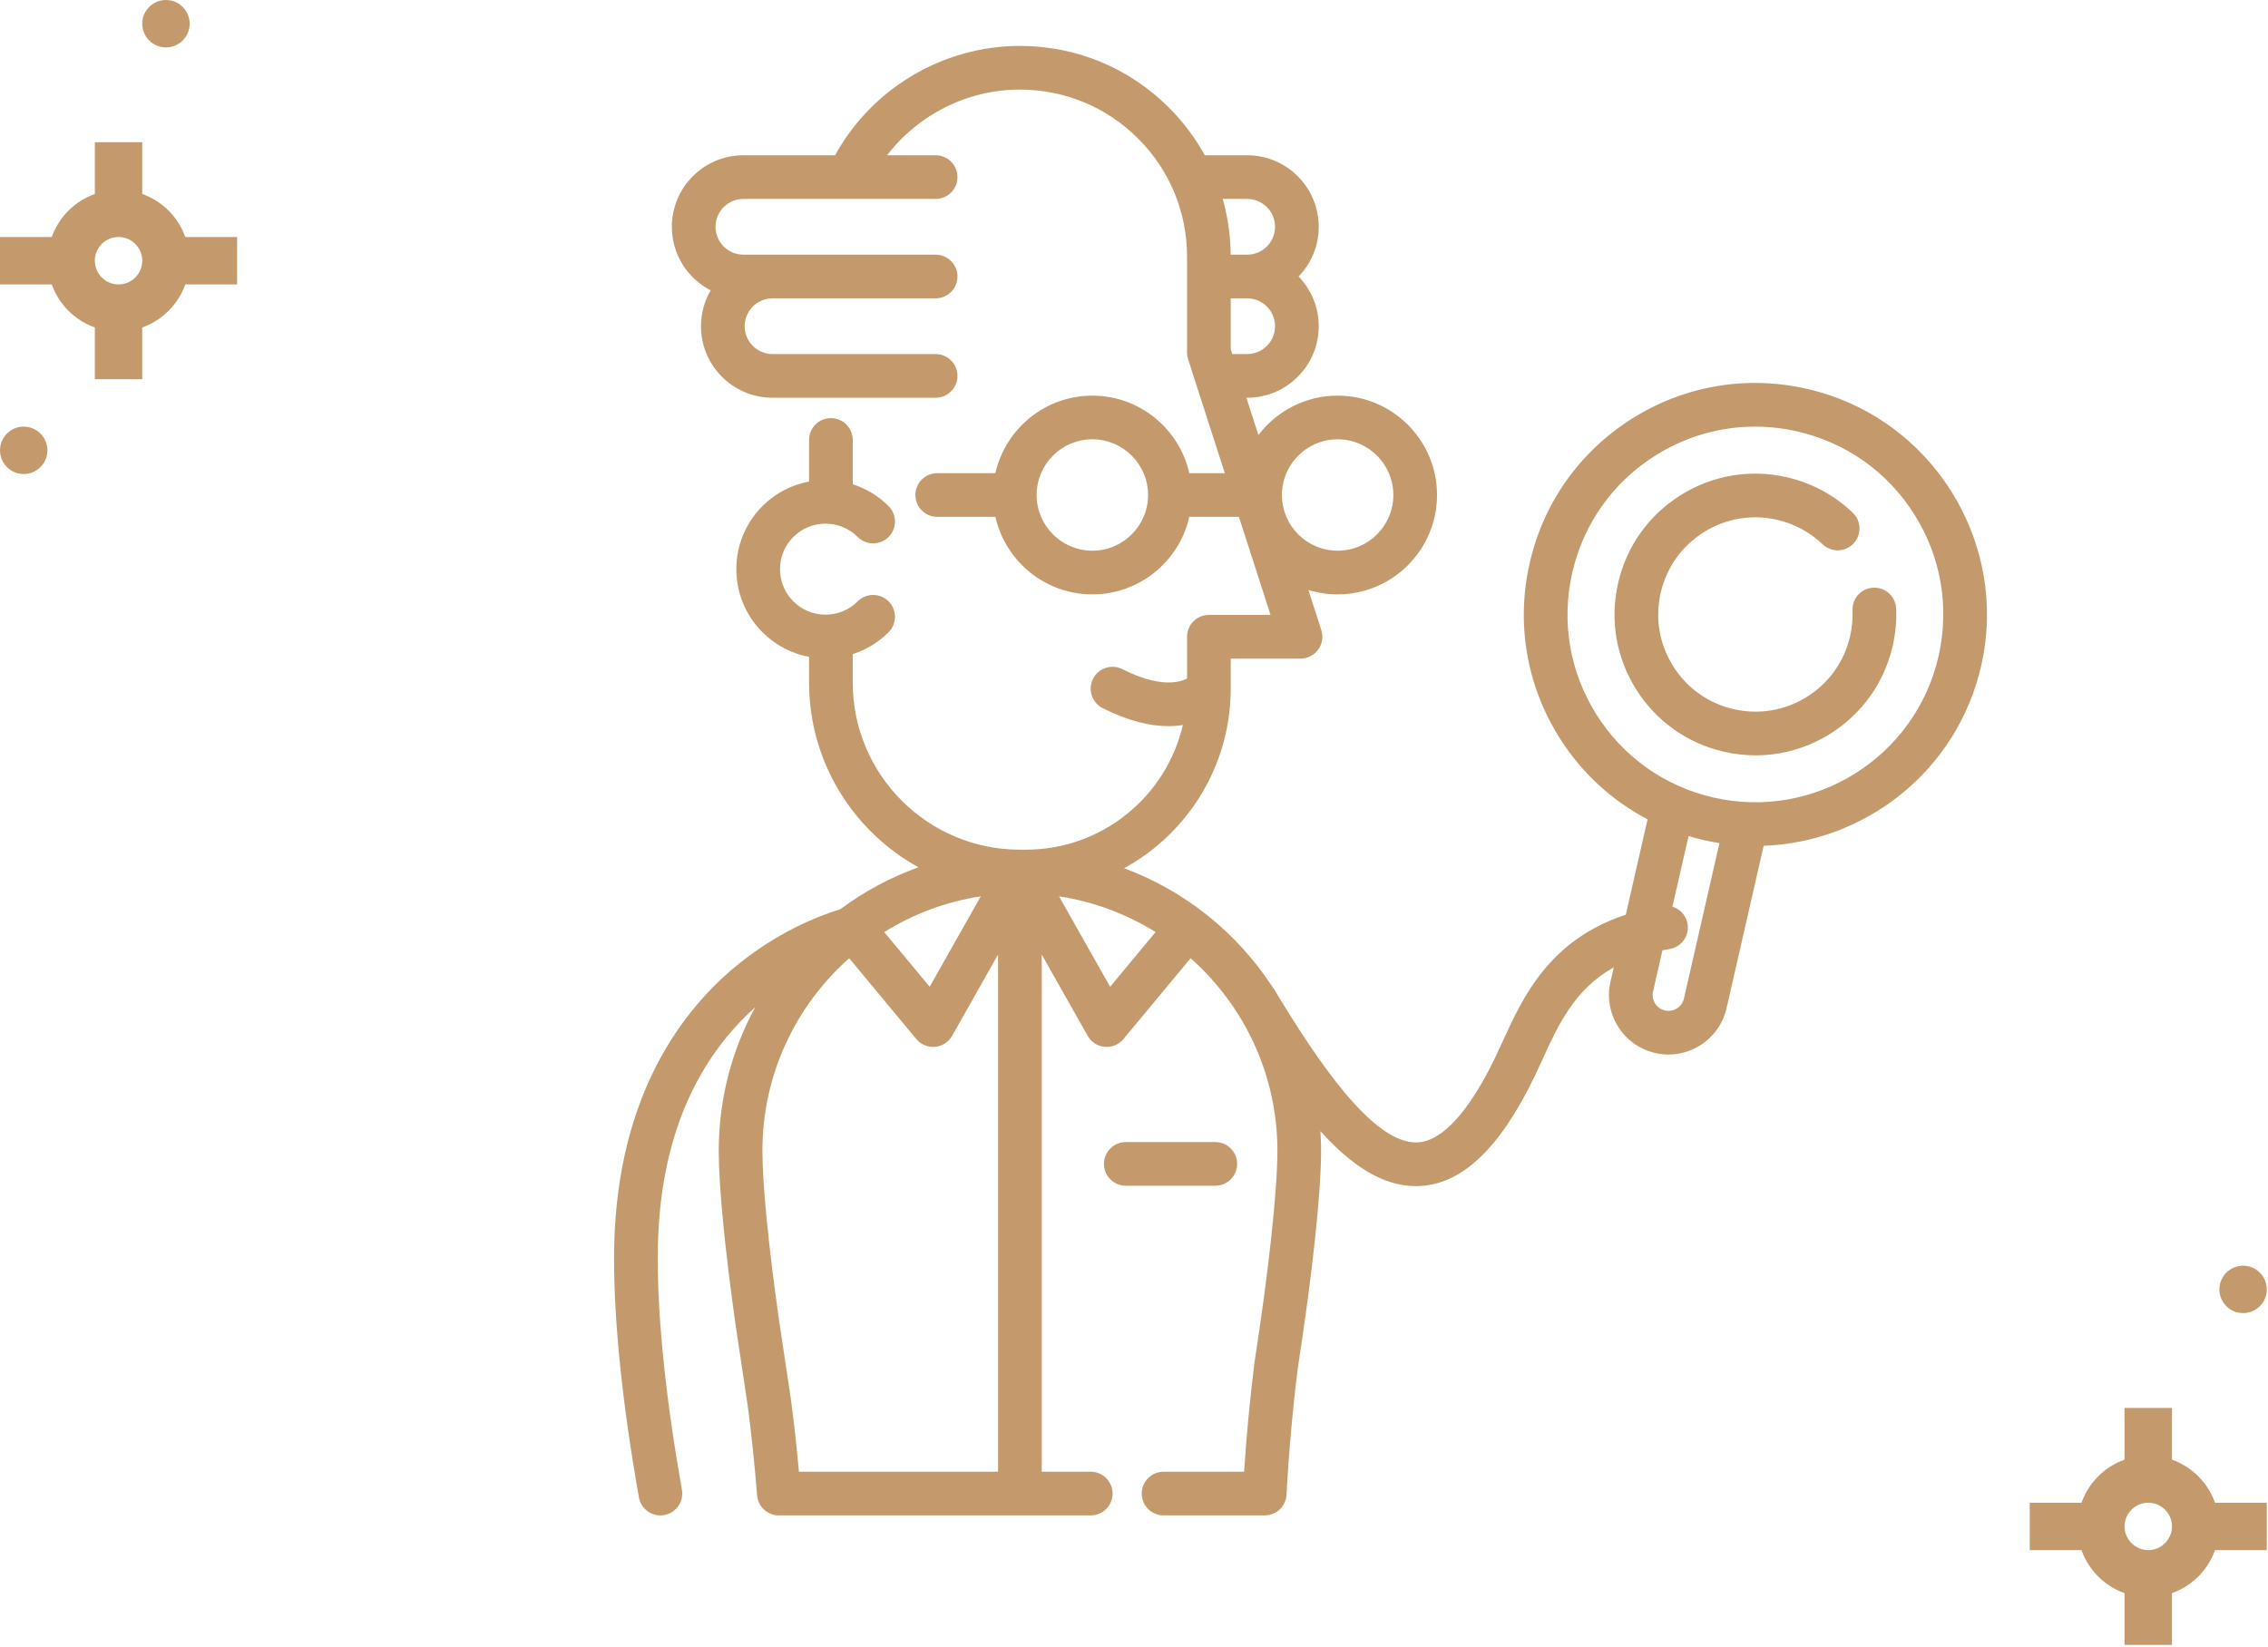
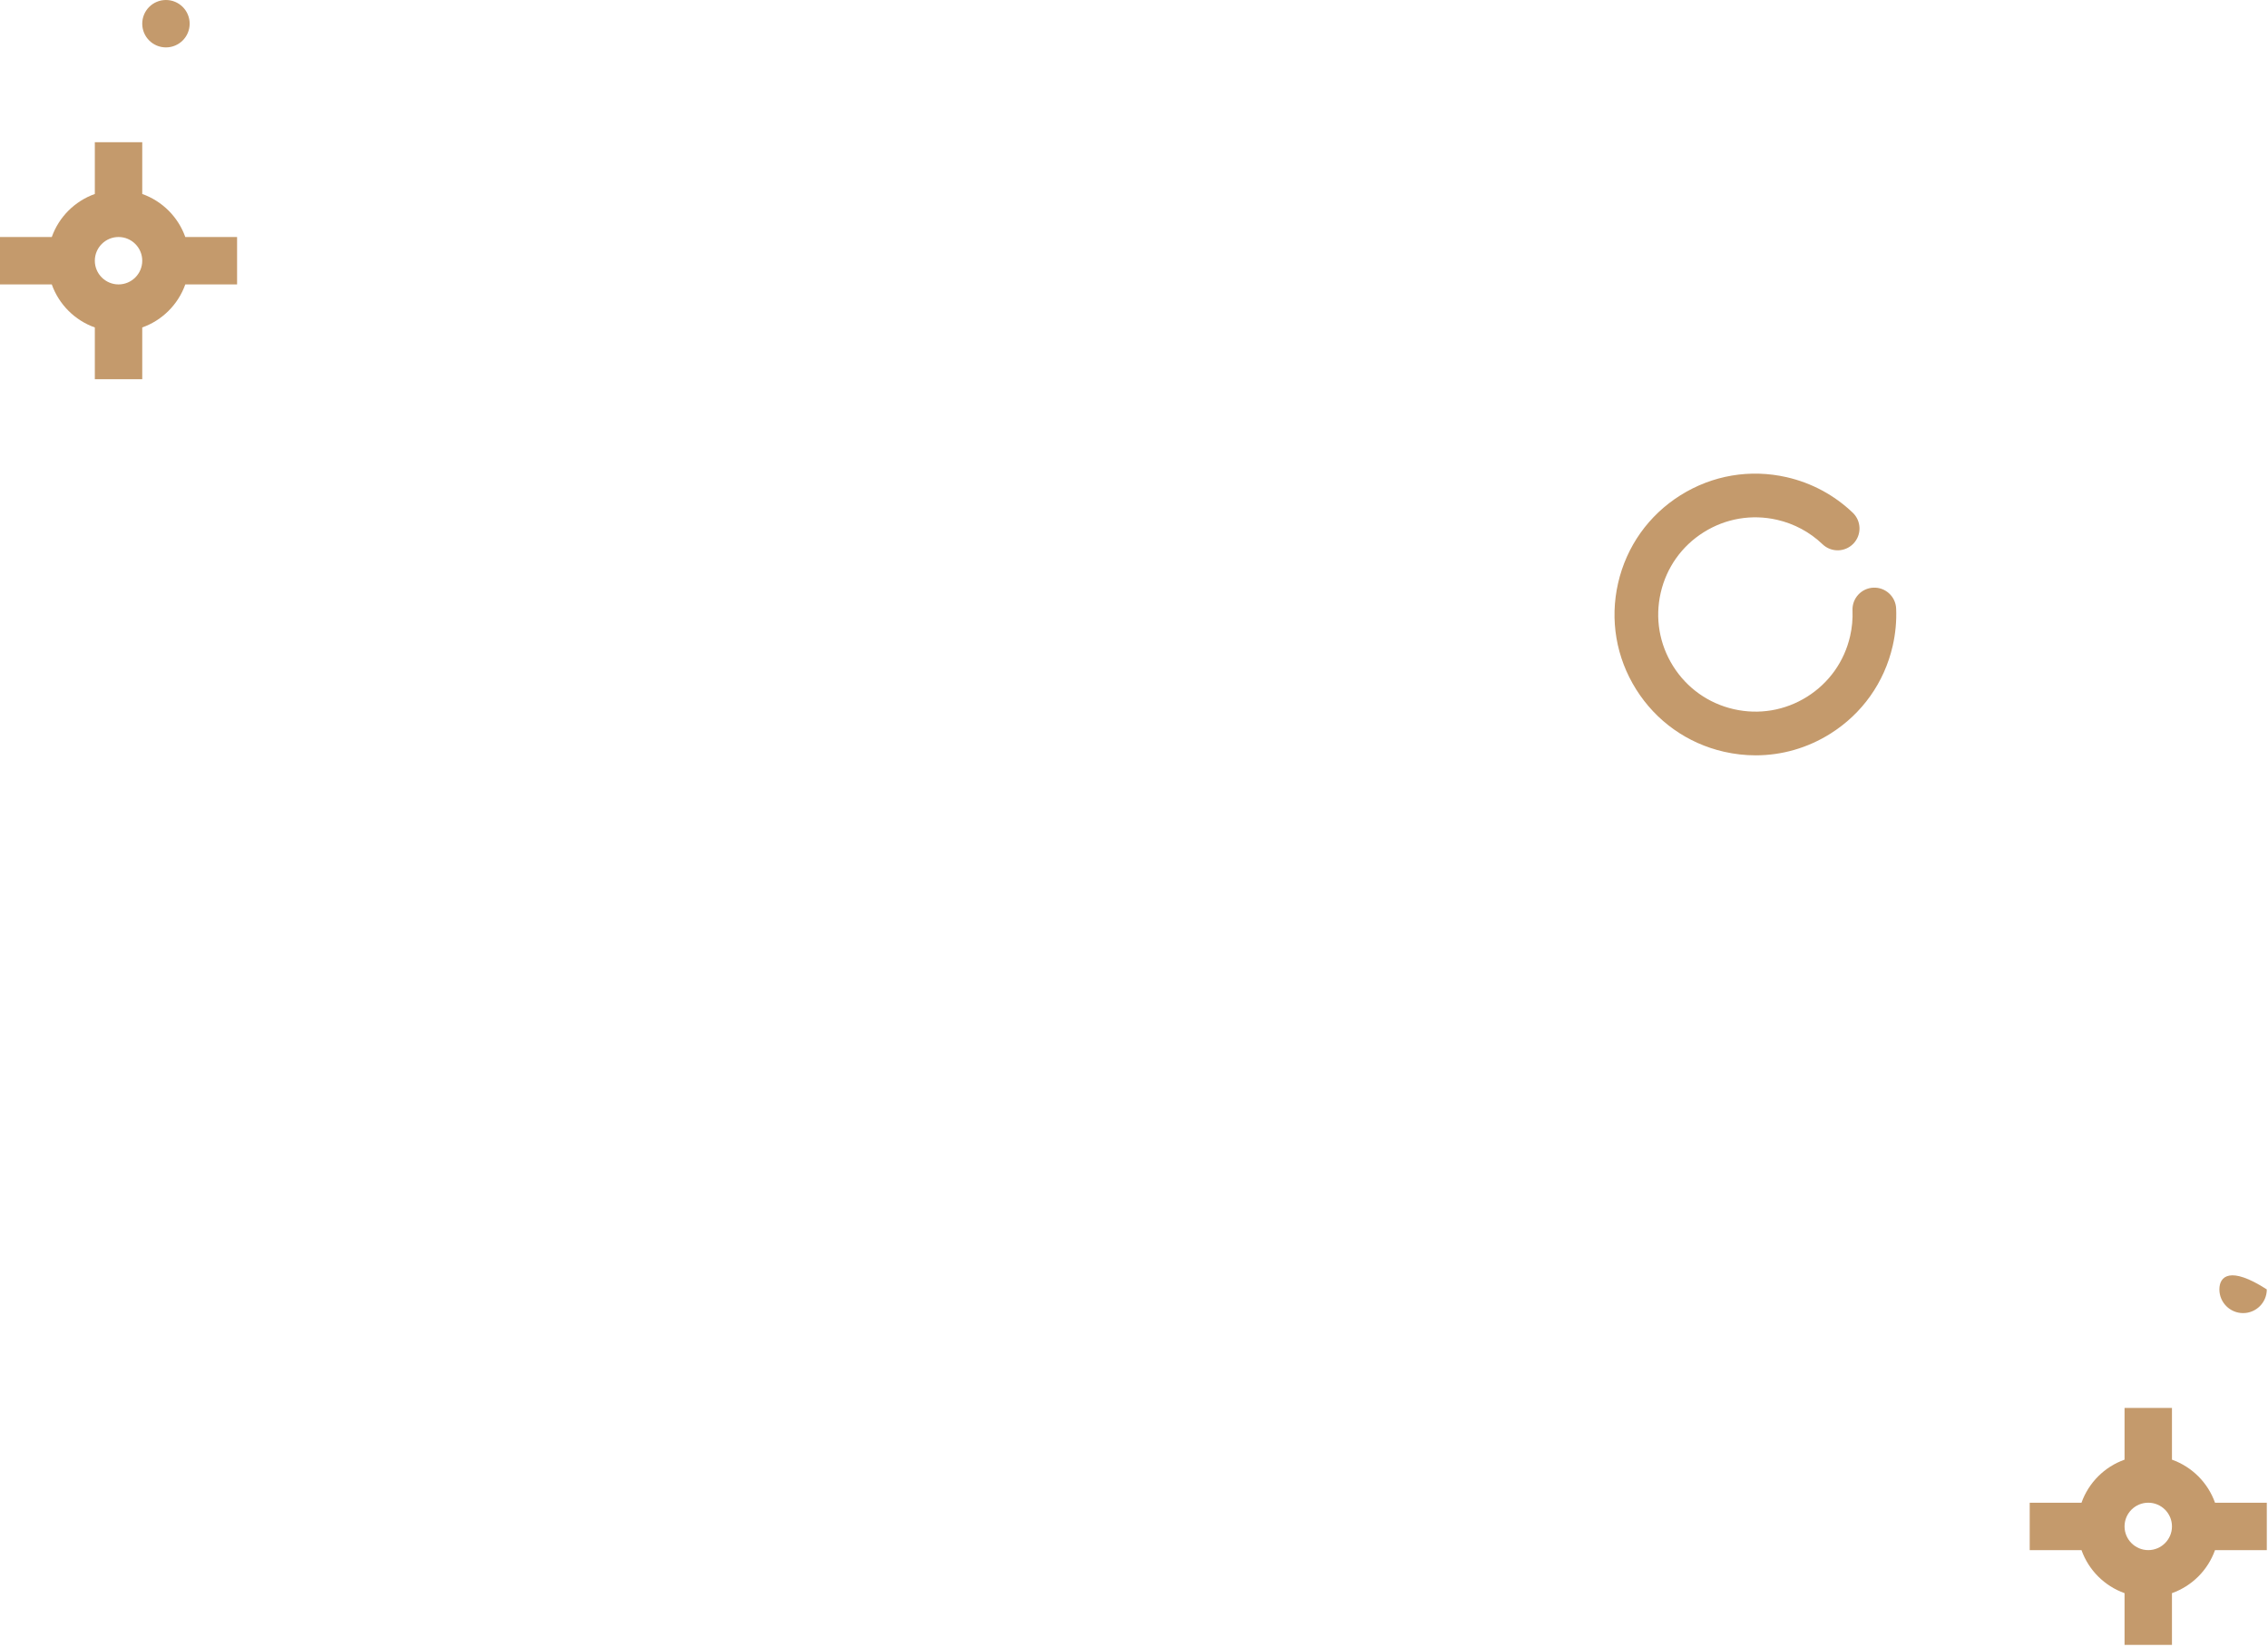
<svg xmlns="http://www.w3.org/2000/svg" width="790" height="574" viewBox="0 0 790 574" fill="none">
  <path d="M756.548 508.584V490.549H740.032V508.584C733.038 511.078 727.53 516.587 725.036 523.581H707V540.097H725.036C727.53 547.092 733.038 552.6 740.032 555.094V573.129H756.548V555.094C763.543 552.6 769.051 547.092 771.545 540.097H789.581V523.581H771.545C769.051 516.587 763.543 511.078 756.548 508.584ZM748.29 540.097C743.74 540.097 740.032 536.398 740.032 531.839C740.032 527.281 743.74 523.581 748.29 523.581C752.841 523.581 756.548 527.281 756.548 531.839C756.548 536.398 752.841 540.097 748.29 540.097Z" fill="#C49A6C" />
-   <path d="M781.324 457.516C785.885 457.516 789.583 453.819 789.583 449.258C789.583 444.697 785.885 441 781.324 441C776.764 441 773.066 444.697 773.066 449.258C773.066 453.819 776.764 457.516 781.324 457.516Z" fill="#C49A6C" />
-   <path d="M8.258 165.162C12.819 165.162 16.516 161.464 16.516 156.904C16.516 152.343 12.819 148.646 8.258 148.646C3.697 148.646 0 152.343 0 156.904C0 161.464 3.697 165.162 8.258 165.162Z" fill="#C49A6C" />
+   <path d="M781.324 457.516C785.885 457.516 789.583 453.819 789.583 449.258C776.764 441 773.066 444.697 773.066 449.258C773.066 453.819 776.764 457.516 781.324 457.516Z" fill="#C49A6C" />
  <path d="M49.548 67.584V49.549H33.032V67.584C26.038 70.078 20.529 75.587 18.036 82.581H0V99.097H18.036C20.529 106.092 26.038 111.6 33.032 114.094V132.129H49.548V114.094C56.543 111.6 62.051 106.092 64.545 99.097H82.581V82.581H64.545C62.051 75.587 56.543 70.078 49.548 67.584ZM41.29 99.097C36.74 99.097 33.032 95.398 33.032 90.839C33.032 86.281 36.74 82.581 41.29 82.581C45.84 82.581 49.548 86.281 49.548 90.839C49.548 95.398 45.84 99.097 41.29 99.097Z" fill="#C49A6C" />
  <path d="M57.805 16.516C62.366 16.516 66.063 12.819 66.063 8.258C66.063 3.697 62.366 0 57.805 0C53.244 0 49.547 3.697 49.547 8.258C49.547 12.819 53.244 16.516 57.805 16.516Z" fill="#C49A6C" />
-   <path d="M423.317 397.924H392.148C387.946 397.924 384.54 401.33 384.54 405.532C384.54 409.734 387.946 413.14 392.148 413.14H423.317C427.519 413.14 430.925 409.734 430.925 405.532C430.925 401.331 427.519 397.924 423.317 397.924Z" fill="#C49A6C" />
-   <path d="M629.405 135.482C608.404 130.686 586.795 134.355 568.555 145.814C550.315 157.272 537.628 175.148 532.833 196.148C528.037 217.148 531.706 238.758 543.165 256.998C550.848 269.229 561.427 278.946 573.888 285.478L566.299 318.71C539.581 327.48 530.391 347.589 523.447 362.795C522.572 364.712 521.716 366.584 520.85 368.382C511.689 387.388 502.323 397.644 493.765 398.044C478.389 398.765 459 369.885 443.794 344.651C443.608 344.343 443.398 344.059 443.177 343.787C430.937 325.028 412.863 310.406 391.547 302.524C413.557 290.457 428.54 267.121 428.686 240.333C428.687 240.318 428.686 240.304 428.687 240.289C428.688 240.172 428.696 240.059 428.696 239.942V229.471H453.008C455.441 229.471 457.726 228.308 459.157 226.341C460.589 224.375 460.995 221.843 460.248 219.527L455.748 205.569C458.968 206.561 462.385 207.098 465.926 207.098C485.019 207.098 500.551 191.565 500.551 172.473C500.551 153.38 485.018 137.848 465.926 137.848C454.678 137.848 444.671 143.242 438.342 151.575L434.153 138.58H434.42C441.085 138.58 447.345 135.981 452.026 131.282C456.745 126.58 459.344 120.32 459.344 113.655C459.344 106.932 456.664 100.827 452.322 96.339C456.85 91.674 459.344 85.543 459.344 79.022C459.344 65.279 448.163 54.097 434.42 54.097H419.654C416.343 48.084 412.176 42.496 407.187 37.508C393.318 23.639 374.877 16 355.26 16C328.446 16 303.693 30.802 290.878 54.096H258.944C245.201 54.096 234.02 65.277 234.02 79.021C234.02 88.653 239.515 97.02 247.532 101.168C245.396 104.842 244.165 109.106 244.165 113.655C244.165 127.398 255.346 138.58 269.089 138.58H325.902C330.104 138.58 333.51 135.174 333.51 130.972C333.51 126.77 330.104 123.364 325.902 123.364H269.09C263.737 123.364 259.382 119.009 259.382 113.655C259.382 108.301 263.737 103.947 269.09 103.947H325.903C330.105 103.947 333.511 100.541 333.511 96.339C333.511 92.137 330.105 88.731 325.903 88.731H269.09H258.945C253.592 88.731 249.237 84.376 249.237 79.022C249.237 73.668 253.592 69.313 258.945 69.313H325.903C330.105 69.313 333.511 65.907 333.511 61.705C333.511 57.503 330.105 54.097 325.903 54.097H308.998C319.882 39.907 336.966 31.218 355.26 31.218C370.812 31.218 385.432 37.273 396.427 48.27C407.423 59.264 413.478 73.885 413.478 89.436V122.846C413.478 123.638 413.602 124.426 413.845 125.18L426.638 164.865H414.264C410.787 149.422 396.969 137.848 380.492 137.848C364.015 137.848 350.197 149.422 346.72 164.865H326.46C322.258 164.865 318.852 168.271 318.852 172.473C318.852 176.675 322.258 180.081 326.46 180.081H346.721C350.198 195.524 364.015 207.098 380.493 207.098C396.971 207.098 410.788 195.524 414.265 180.081H431.545L442.562 214.254H421.088C416.886 214.254 413.48 217.66 413.48 221.862V236.416C410.683 237.865 403.795 239.641 390.952 233.151C387.202 231.256 382.625 232.759 380.73 236.51C378.835 240.26 380.338 244.836 384.09 246.731C393.303 251.387 400.895 253.008 407.002 253.008C408.807 253.008 410.472 252.859 412.02 252.612C406.258 277.463 383.954 296.047 357.375 296.047H355.262C323.154 296.047 297.032 269.931 297.032 237.828V227.908C301.689 226.421 305.959 223.839 309.516 220.283C312.487 217.312 312.487 212.494 309.516 209.523C306.545 206.552 301.727 206.552 298.757 209.523C295.761 212.519 291.78 214.168 287.543 214.168C283.307 214.168 279.324 212.519 276.33 209.523C270.147 203.34 270.147 193.279 276.33 187.096C282.512 180.913 292.572 180.912 298.757 187.096C301.728 190.067 306.546 190.067 309.516 187.096C312.487 184.125 312.487 179.308 309.516 176.337C305.899 172.72 301.6 170.191 297.032 168.733V153.29C297.032 149.088 293.626 145.682 289.424 145.682C285.222 145.682 281.816 149.088 281.816 153.29V167.781C275.86 168.889 270.168 171.738 265.57 176.336C253.455 188.452 253.455 208.166 265.57 220.282C270.065 224.777 275.697 227.719 281.816 228.853V237.828C281.816 265.52 297.231 289.674 319.927 302.182C310.186 305.677 301.108 310.571 292.936 316.626C292.818 316.696 292.699 316.761 292.583 316.838C285.433 319.016 270.197 324.792 254.972 337.791C236.235 353.791 213.898 384.212 213.898 438.282C213.898 461.228 216.807 489.3 222.546 521.717C223.199 525.405 226.408 528 230.028 528C230.468 528 230.915 527.961 231.363 527.882C235.501 527.15 238.261 523.201 237.529 519.064C231.946 487.52 229.114 460.342 229.114 438.282C229.114 400.539 240.537 371.173 263.056 350.95C254.957 365.822 250.352 382.86 250.352 400.953C250.352 413.243 252.506 435.449 256.269 461.934L260.369 489.271C261.669 498.857 262.796 509.532 263.716 521C264.034 524.953 267.334 528 271.3 528H379.931C384.133 528 387.539 524.594 387.539 520.392C387.539 516.19 384.133 512.784 379.931 512.784H362.865V332.589L378.864 360.909C380.094 363.087 382.317 364.521 384.81 364.745C385.037 364.765 385.263 364.775 385.49 364.775C387.74 364.775 389.891 363.776 391.343 362.027L414.719 333.87C433.251 350.312 444.951 374.291 444.951 400.954C444.951 414.75 441.904 442.93 436.997 474.498C436.985 474.575 436.975 474.652 436.965 474.73C435.371 487.578 434.16 500.344 433.355 512.784H405.295C401.093 512.784 397.687 516.19 397.687 520.392C397.687 524.594 401.093 528 405.295 528H440.529C444.576 528 447.914 524.833 448.127 520.792C448.88 506.495 450.199 491.666 452.052 476.717C457.134 443.995 460.168 415.676 460.168 400.954C460.168 398.66 460.086 396.386 459.94 394.129C470.891 406.259 481.698 413.274 493.162 413.274C493.598 413.274 494.036 413.264 494.475 413.244C509.374 412.55 522.485 400.036 534.559 374.99C535.47 373.099 536.37 371.132 537.29 369.116C542.802 357.047 548.458 344.686 562.113 337.05L560.966 342.076C558.422 353.22 565.417 364.357 576.562 366.901C578.11 367.254 579.657 367.424 581.182 367.424C590.637 367.424 599.203 360.904 601.395 351.308L614.324 294.692C649.949 293.416 681.771 268.414 690.075 232.054C699.97 188.703 672.755 145.381 629.405 135.482ZM380.493 191.881C369.791 191.881 361.085 183.174 361.085 172.472C361.085 161.77 369.792 153.063 380.493 153.063C391.194 153.063 399.902 161.77 399.902 172.472C399.902 183.174 391.195 191.881 380.493 191.881ZM425.899 69.314H434.421C439.774 69.314 444.129 73.668 444.129 79.022C444.129 81.612 443.12 84.043 441.268 85.89C439.443 87.722 437.01 88.731 434.421 88.731H428.678C428.616 82.073 427.667 75.559 425.899 69.314ZM429.248 123.364L428.695 121.649V103.947H434.42C439.773 103.947 444.128 108.302 444.128 113.656C444.128 116.246 443.12 118.677 441.267 120.523C439.441 122.355 437.009 123.364 434.42 123.364H429.248ZM465.927 153.064C476.629 153.064 485.336 161.771 485.336 172.473C485.336 183.175 476.629 191.882 465.927 191.882C455.225 191.882 446.519 183.175 446.519 172.473C446.519 161.771 455.225 153.064 465.927 153.064ZM341.632 312.302L323.828 343.816L308.007 324.759C318.068 318.498 329.449 314.167 341.632 312.302ZM347.646 512.784H278.287C277.464 503.65 276.51 495.061 275.439 487.173C275.435 487.137 275.43 487.103 275.424 487.067L271.324 459.736C267.666 433.986 265.567 412.56 265.567 400.953C265.567 374.292 277.266 350.315 295.797 333.873L319.169 362.026C320.767 363.951 323.213 364.967 325.701 364.744C328.193 364.521 330.416 363.086 331.647 360.908L347.647 332.588V512.784H347.646ZM386.683 343.816L368.879 312.301C381.064 314.165 392.446 318.494 402.508 324.755L386.683 343.816ZM586.556 347.92C585.878 350.884 582.913 352.743 579.944 352.067C576.98 351.39 575.119 348.428 575.796 345.464L579.075 331.108C579.871 330.955 580.681 330.809 581.512 330.677C585.661 330.015 588.488 326.115 587.827 321.965C587.355 319.005 585.231 316.726 582.549 315.899L588.168 291.291C589.923 291.817 591.694 292.308 593.498 292.72C595.308 293.133 597.117 293.474 598.924 293.76L586.556 347.92ZM675.235 228.667C667.204 263.838 632.056 285.916 596.885 277.886C579.848 273.996 565.344 263.702 556.048 248.904C546.751 234.106 543.774 216.572 547.666 199.535C551.556 182.498 561.849 167.994 576.647 158.698C587.205 152.066 599.154 148.65 611.324 148.65C616.21 148.65 621.134 149.201 626.016 150.316C643.053 154.206 657.556 164.499 666.852 179.297C676.149 194.097 679.127 211.629 675.235 228.667Z" fill="#C49A6C" />
  <path d="M660.476 212.044C660.304 207.844 656.752 204.583 652.56 204.757C648.361 204.931 645.1 208.476 645.273 212.675C645.398 215.668 645.119 218.682 644.443 221.636C642.431 230.449 637.107 237.951 629.452 242.759C621.798 247.567 612.726 249.107 603.915 247.095C595.102 245.082 587.6 239.759 582.792 232.104C577.984 224.449 576.444 215.38 578.456 206.567C580.468 197.754 585.792 190.252 593.447 185.444C601.102 180.635 610.171 179.095 618.983 181.108C624.959 182.472 630.442 185.42 634.838 189.633C637.872 192.539 642.688 192.437 645.595 189.403C648.502 186.369 648.399 181.552 645.365 178.646C638.981 172.529 631.03 168.251 622.37 166.273C609.594 163.356 596.447 165.588 585.352 172.558C574.256 179.529 566.538 190.404 563.621 203.179C560.704 215.954 562.935 229.102 569.906 240.197C576.877 251.293 587.751 259.012 600.526 261.929C604.187 262.765 607.878 263.178 611.543 263.178C620.668 263.178 629.629 260.617 637.545 255.644C648.642 248.673 656.36 237.798 659.276 225.024C660.253 220.754 660.656 216.386 660.476 212.044Z" fill="#C49A6C" />
</svg>